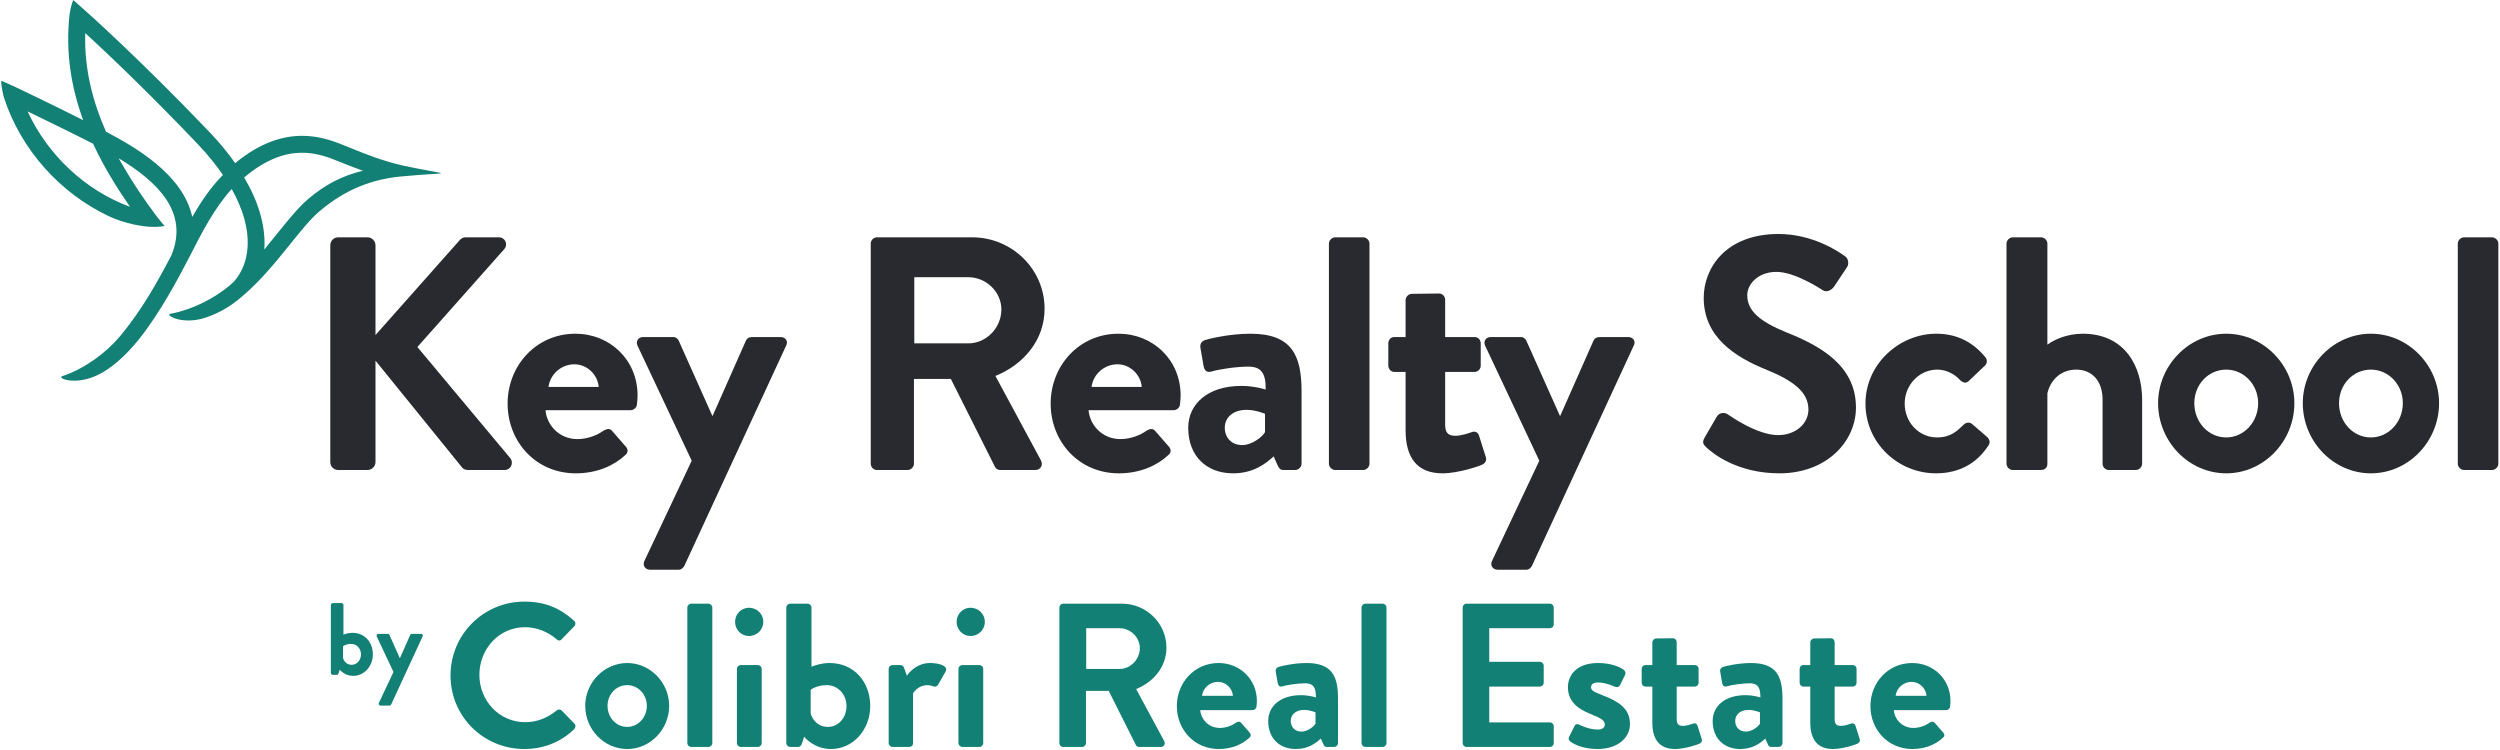
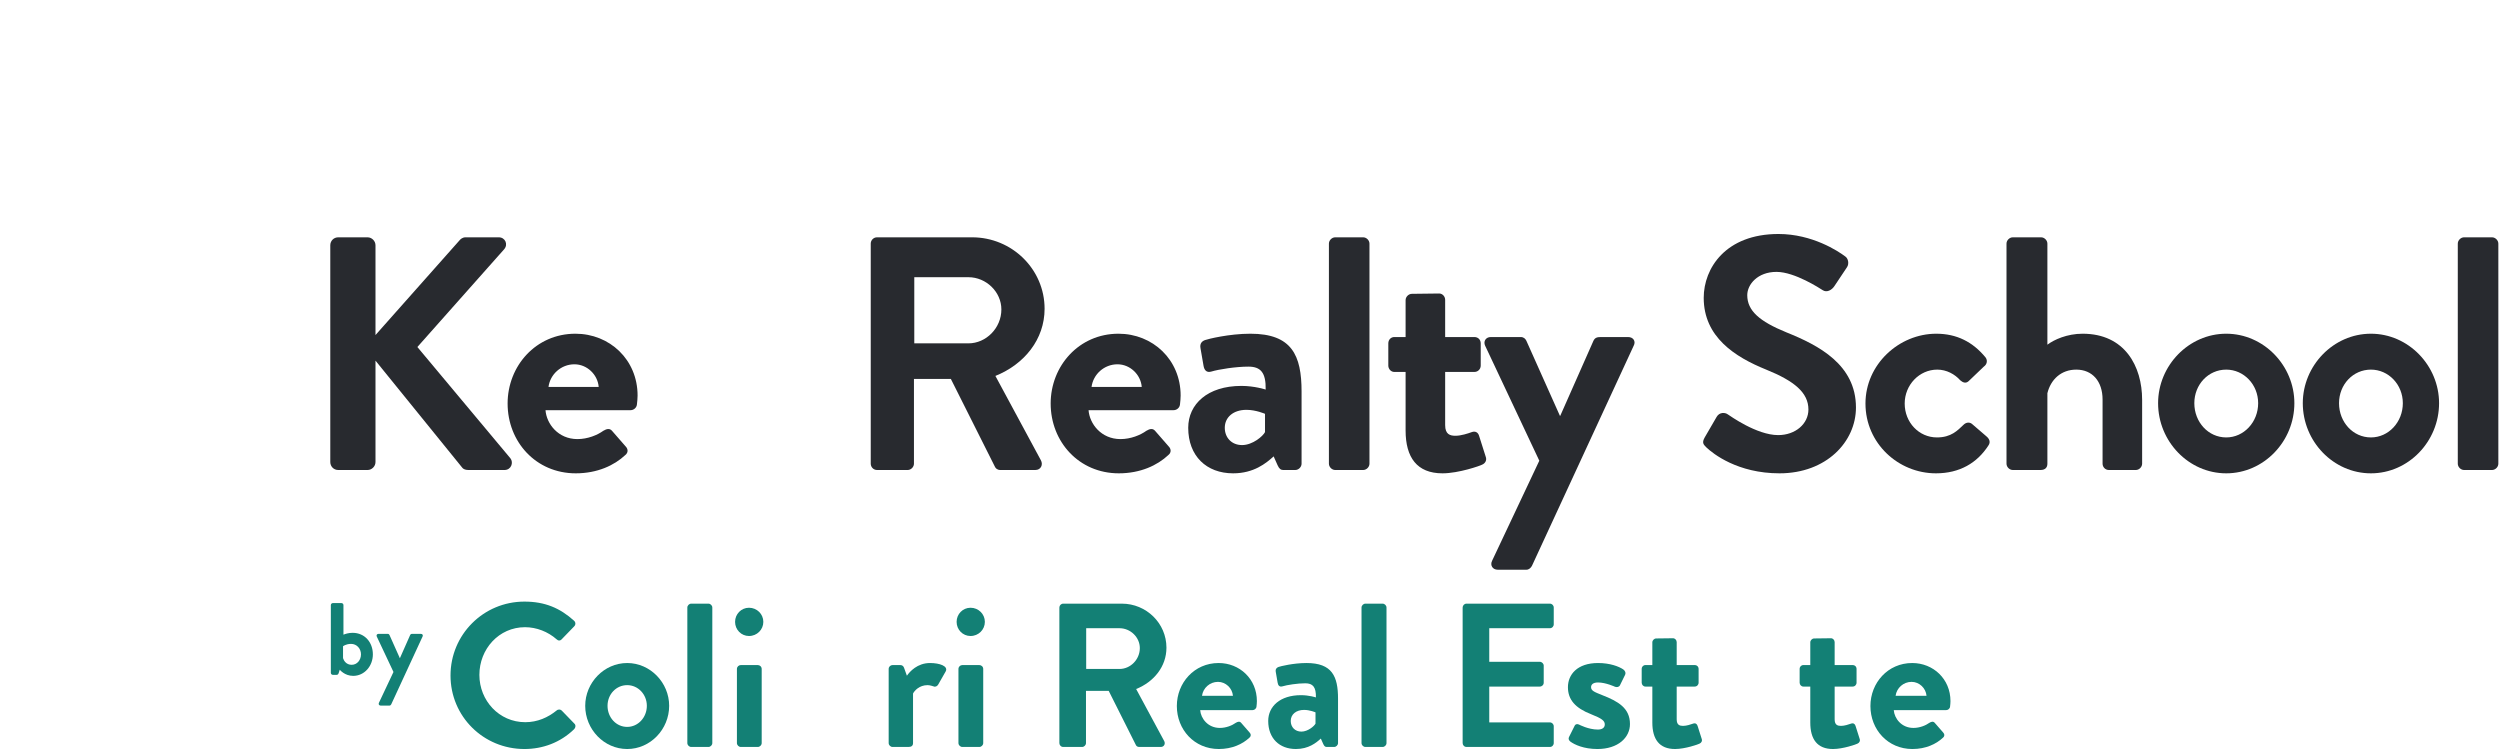
<svg xmlns="http://www.w3.org/2000/svg" width="1146" height="344" viewBox="0 0 1146 344" fill="none">
  <path d="M151.402 211.793C151.402 213.774 152.926 215.45 155.059 215.45H168.468C170.449 215.45 172.125 213.774 172.125 211.793V165.318L211.896 214.384C212.201 214.841 213.115 215.45 214.639 215.45H231.248C234.296 215.45 235.515 212.098 233.991 210.117L191.325 159.07L231.096 114.271C233.077 111.986 231.553 108.786 228.658 108.786H213.42C212.048 108.786 211.134 109.548 210.525 110.31L172.125 153.585V112.443C172.125 110.462 170.449 108.786 168.468 108.786H155.059C152.926 108.786 151.402 110.462 151.402 112.443V211.793Z" fill="#282A2F" />
  <path d="M232.688 184.975C232.688 202.498 245.641 216.974 263.926 216.974C273.83 216.974 281.602 213.317 286.63 208.593C288.154 207.374 287.849 205.698 286.783 204.631L280.535 197.47C279.468 196.251 278.097 196.555 276.573 197.47C273.83 199.45 269.412 201.279 264.688 201.279C255.85 201.279 250.517 194.27 250.06 188.022H289.068C290.44 188.022 291.811 186.956 291.963 185.432C292.116 184.365 292.268 182.384 292.268 181.318C292.268 164.861 279.468 152.975 263.774 152.975C245.641 152.975 232.688 167.756 232.688 184.975ZM251.431 177.356C252.193 171.565 257.221 166.994 263.316 166.994C269.107 166.994 273.983 171.718 274.44 177.356H251.431Z" fill="#282A2F" />
-   <path d="M317.077 211.184L295.44 257.049C294.373 259.183 295.744 261.163 298.03 261.163H311.134C312.353 261.163 313.268 260.249 313.725 259.335L360.352 158.461C361.419 156.48 360.2 154.499 357.762 154.499H345.572C343.743 154.499 342.677 154.651 341.915 156.175L326.677 190.613H326.525L311.134 156.175C310.677 155.261 309.915 154.499 308.544 154.499H294.83C292.544 154.499 291.325 156.48 292.24 158.461L317.077 211.184Z" fill="#282A2F" />
  <path d="M399.147 212.555C399.147 214.079 400.366 215.45 402.042 215.45H416.061C417.585 215.45 418.956 214.079 418.956 212.555V173.699H435.87L456.136 214.079C456.441 214.688 457.203 215.45 458.574 215.45H474.574C477.164 215.45 478.231 213.012 477.164 211.031L456.289 172.327C469.545 166.994 478.84 155.566 478.84 141.547C478.84 123.414 463.907 108.786 445.622 108.786H402.042C400.366 108.786 399.147 110.157 399.147 111.681V212.555ZM419.108 157.394V127.071H443.946C452.022 127.071 459.031 133.776 459.031 141.852C459.031 150.385 452.022 157.394 443.946 157.394H419.108Z" fill="#282A2F" />
  <path d="M481.624 184.975C481.624 202.498 494.576 216.974 512.861 216.974C522.766 216.974 530.537 213.317 535.565 208.593C537.089 207.374 536.784 205.698 535.718 204.631L529.47 197.47C528.404 196.251 527.032 196.555 525.508 197.47C522.766 199.45 518.347 201.279 513.623 201.279C504.785 201.279 499.452 194.27 498.995 188.022H538.003C539.375 188.022 540.746 186.956 540.899 185.432C541.051 184.365 541.203 182.384 541.203 181.318C541.203 164.861 528.404 152.975 512.709 152.975C494.576 152.975 481.624 167.756 481.624 184.975ZM500.366 177.356C501.128 171.565 506.156 166.994 512.252 166.994C518.042 166.994 522.918 171.718 523.375 177.356H500.366Z" fill="#282A2F" />
  <path d="M544.68 196.098C544.68 209.05 553.06 216.974 565.25 216.974C574.698 216.974 580.336 212.403 583.841 209.203L585.669 213.317C586.431 214.993 587.193 215.45 588.26 215.45H593.745C595.269 215.45 596.64 214.079 596.64 212.555V179.489C596.64 162.88 592.221 152.975 573.174 152.975C563.422 152.975 553.67 155.413 552.451 155.87C551.079 156.328 549.86 157.394 550.317 159.68L551.689 167.604C551.994 169.584 553.06 170.956 555.194 170.346C558.698 169.28 566.622 168.061 572.26 168.061C577.898 168.061 580.336 170.803 580.184 178.575C580.184 178.575 575.155 176.899 569.06 176.899C553.517 176.899 544.68 185.279 544.68 196.098ZM561.441 196.098C561.441 191.222 565.403 187.87 571.346 187.87C575.765 187.87 579.879 189.698 579.879 189.698V198.079C578.964 199.908 574.241 204.022 569.365 204.022C564.641 204.022 561.441 200.67 561.441 196.098Z" fill="#282A2F" />
  <path d="M609.175 212.555C609.175 214.079 610.546 215.45 612.07 215.45H624.869C626.393 215.45 627.765 214.079 627.765 212.555V111.681C627.765 110.157 626.393 108.786 624.869 108.786H612.07C610.546 108.786 609.175 110.157 609.175 111.681V212.555Z" fill="#282A2F" />
  <path d="M644.326 197.317C644.326 209.66 649.507 216.974 661.24 216.974C668.707 216.974 678.611 213.469 679.373 213.012C680.897 212.403 681.659 210.879 681.049 209.355L678.002 199.755C677.544 198.231 676.326 197.47 674.649 198.079C672.973 198.689 669.773 199.755 667.183 199.755C664.745 199.755 662.459 199.146 662.459 194.879V170.499H675.868C677.544 170.499 678.764 169.127 678.764 167.604V157.394C678.764 155.718 677.544 154.499 675.868 154.499H662.459V137.433C662.459 135.909 661.24 134.538 659.716 134.538L647.221 134.69C645.698 134.69 644.326 136.061 644.326 137.585V154.499H639.145C637.622 154.499 636.403 155.718 636.403 157.394V167.604C636.403 169.127 637.622 170.499 639.145 170.499H644.326V197.317Z" fill="#282A2F" />
  <path d="M705.617 211.184L683.979 257.049C682.912 259.183 684.284 261.163 686.569 261.163H699.674C700.893 261.163 701.807 260.249 702.264 259.335L748.892 158.461C749.958 156.48 748.739 154.499 746.301 154.499H734.111C732.283 154.499 731.216 154.651 730.454 156.175L715.216 190.613H715.064L699.674 156.175C699.217 155.261 698.455 154.499 697.083 154.499H683.369C681.084 154.499 679.865 156.48 680.779 158.461L705.617 211.184Z" fill="#282A2F" />
  <path d="M782.201 205.088C785.248 207.984 796.524 216.974 815.724 216.974C837.209 216.974 850.771 202.498 850.771 186.803C850.771 167.146 833.704 158.309 818.924 152.366C806.581 147.337 800.943 142.461 800.943 135.299C800.943 130.423 805.667 124.633 814.352 124.633C822.733 124.633 834.314 132.252 835.533 133.014C837.361 134.233 839.647 133.014 840.866 131.185L846.656 122.5C847.723 120.976 847.266 118.386 845.742 117.471C842.695 115.186 830.809 107.262 815.267 107.262C791.039 107.262 780.982 122.957 780.982 136.518C780.982 154.499 795.305 163.642 809.629 169.432C822.428 174.613 828.981 179.946 828.981 187.717C828.981 194.27 823.038 199.45 815.114 199.45C805.21 199.45 792.867 190.46 792.105 190.003C790.734 188.936 788.143 188.936 786.924 191.07L781.439 200.517C780.067 202.955 780.829 203.717 782.201 205.088Z" fill="#282A2F" />
  <path d="M855.13 184.975C855.13 203.26 870.215 216.974 887.434 216.974C898.253 216.974 906.329 212.25 911.51 204.174C912.576 202.65 911.967 201.127 910.443 199.908L903.891 194.27C902.672 193.355 901.148 193.66 900.081 194.727C897.339 197.317 894.444 200.517 887.891 200.517C879.663 200.517 873.111 193.66 873.111 184.975C873.111 176.441 879.815 169.432 888.044 169.432C892.31 169.432 896.12 171.565 898.558 174.308C899.624 175.222 900.996 175.984 902.367 174.765L909.377 168.061C910.9 166.994 911.205 165.166 910.138 163.794C904.348 156.785 897.034 152.975 887.587 152.975C870.52 152.975 855.13 166.994 855.13 184.975Z" fill="#282A2F" />
  <path d="M919.781 212.555C919.781 214.079 921.152 215.45 922.676 215.45H935.324C937.609 215.45 938.524 214.231 938.524 212.555V180.251C940.047 174.003 944.771 169.432 951.78 169.432C959.095 169.432 963.818 174.765 963.818 183.146V212.555C963.818 214.079 965.037 215.45 966.713 215.45H979.056C980.58 215.45 981.951 214.079 981.951 212.555V183.298C981.951 167.908 974.028 152.975 954.676 152.975C947.514 152.975 941.571 155.718 938.524 158.004V111.681C938.524 110.157 937.152 108.786 935.628 108.786H922.676C921.152 108.786 919.781 110.157 919.781 111.681V212.555Z" fill="#282A2F" />
  <path d="M989.27 184.822C989.27 202.346 1003.29 216.974 1020.51 216.974C1037.73 216.974 1051.74 202.346 1051.74 184.822C1051.74 167.604 1037.73 152.975 1020.51 152.975C1003.29 152.975 989.27 167.604 989.27 184.822ZM1005.88 184.822C1005.88 176.289 1012.28 169.432 1020.51 169.432C1028.58 169.432 1035.14 176.289 1035.14 184.822C1035.14 193.508 1028.58 200.517 1020.51 200.517C1012.28 200.517 1005.88 193.508 1005.88 184.822Z" fill="#282A2F" />
  <path d="M1055.6 184.822C1055.6 202.346 1069.61 216.974 1086.83 216.974C1104.05 216.974 1118.07 202.346 1118.07 184.822C1118.07 167.604 1104.05 152.975 1086.83 152.975C1069.61 152.975 1055.6 167.604 1055.6 184.822ZM1072.21 184.822C1072.21 176.289 1078.61 169.432 1086.83 169.432C1094.91 169.432 1101.46 176.289 1101.46 184.822C1101.46 193.508 1094.91 200.517 1086.83 200.517C1078.61 200.517 1072.21 193.508 1072.21 184.822Z" fill="#282A2F" />
  <path d="M1126.65 212.555C1126.65 214.079 1128.02 215.45 1129.54 215.45H1142.34C1143.86 215.45 1145.24 214.079 1145.24 212.555V111.681C1145.24 110.157 1143.86 108.786 1142.34 108.786H1129.54C1128.02 108.786 1126.65 110.157 1126.65 111.681V212.555Z" fill="#282A2F" />
-   <path d="M158.758 67.052C148.926 63.027 130.953 55.718 107.8 74.785C104.522 70.124 100.822 65.57 96.488 61.015C63.82 26.8 38.552 4.344 38.235 4.132C37.283 3.284 34.112 0.424 33.689 0.106C33.689 0.106 33.689 0.106 33.583 0.106C32.843 1.378 32.103 5.191 31.892 6.568C29.883 24.364 32.843 40.677 38.129 55.083C24.703 48.303 7.364 40.041 7.153 39.935C5.884 39.3 1.232 37.287 0.704 37.075C0.704 37.075 0.704 37.075 0.598 37.075C0.387 38.452 1.338 43.113 1.761 44.596C9.584 68.747 27.769 88.768 50.182 99.254C55.891 101.903 67.097 105.186 75.449 103.597C70.903 98.407 64.137 88.662 60.119 82.2C58.216 79.128 56.313 75.95 54.41 72.561C72.489 83.471 86.444 97.348 78.726 116.626V116.732C72.7 128.278 65.3 141.837 54.939 154.231C48.596 161.751 38.764 169.06 28.509 172.45C26.077 173.298 33.689 176.581 43.31 172.556C50.922 169.378 57.899 162.705 63.714 155.502C73.335 143.426 81.369 128.278 86.55 118.321C92.576 106.457 98.391 95.229 106.214 86.649C111.394 95.865 113.932 104.763 113.509 112.813C113.192 119.063 111.183 124.465 107.483 128.808C107.271 129.126 106.954 129.338 106.743 129.55C106.108 130.079 105.58 130.609 104.945 131.138C97.756 137.07 87.819 142.049 78.092 143.85C75.555 144.273 82.638 148.722 92.682 146.074C94.162 145.651 95.748 145.121 97.228 144.485C100.399 143.214 103.465 141.519 106.531 139.401C116.68 132.092 125.773 120.969 132.644 112.389C137.825 105.928 142.265 100.42 146.388 96.924C158.546 86.543 170.81 82.2 183.497 80.929C196.5 79.658 202.209 79.764 202.209 79.34C201.469 79.022 192.483 77.645 184.025 75.739C175.567 73.726 168.484 71.078 158.758 67.052ZM12.65 51.057C21.32 55.295 34.429 61.65 42.675 65.887C47.75 76.904 53.988 86.649 59.591 94.805C39.187 87.285 21.954 71.184 12.65 51.057ZM88.136 99.466C83.907 79.658 61.071 66.947 48.596 60.379C42.675 47.032 38.552 31.779 39.081 15.148C48.279 23.622 67.731 41.948 90.99 66.417C95.325 70.972 99.025 75.633 102.197 80.188C96.699 85.696 92.259 92.263 88.136 99.466ZM141.419 91.098C136.768 95.017 132.116 100.843 126.618 107.623C124.821 109.847 123.024 112.072 121.121 114.402C121.121 113.978 121.227 113.66 121.227 113.237C121.649 103.28 118.478 92.369 111.923 81.353C131.904 64.51 146.283 70.336 155.903 74.255C156.855 74.679 157.7 74.997 158.546 75.315L160.449 76.056C162.564 76.904 164.467 77.539 166.37 78.281C156.855 80.505 148.926 84.742 141.419 91.098Z" fill="#138075" />
  <path d="M206.516 309.655C206.516 328.425 221.626 343.348 240.396 343.348C248.749 343.348 256.82 340.438 263.202 334.244C263.859 333.587 264.046 332.367 263.295 331.71L257.477 325.704C256.914 325.14 255.881 325.047 255.13 325.704C251.189 328.894 246.402 331.053 240.771 331.053C228.758 331.053 219.749 321.105 219.749 309.374C219.749 297.548 228.664 287.506 240.677 287.506C245.933 287.506 251.189 289.571 255.13 293.043C255.881 293.794 256.82 293.794 257.477 293.043L263.202 287.131C263.952 286.38 263.952 285.254 263.108 284.503C256.726 278.778 249.875 275.775 240.396 275.775C221.626 275.775 206.516 290.885 206.516 309.655Z" fill="#138075" />
  <path d="M268.264 323.545C268.264 334.338 276.899 343.348 287.504 343.348C298.109 343.348 306.743 334.338 306.743 323.545C306.743 312.94 298.109 303.93 287.504 303.93C276.899 303.93 268.264 312.94 268.264 323.545ZM278.494 323.545C278.494 318.289 282.436 314.066 287.504 314.066C292.478 314.066 296.513 318.289 296.513 323.545C296.513 328.894 292.478 333.212 287.504 333.212C282.436 333.212 278.494 328.894 278.494 323.545Z" fill="#138075" />
  <path d="M315.075 340.626C315.075 341.564 315.919 342.409 316.858 342.409H324.741C325.68 342.409 326.524 341.564 326.524 340.626V278.497C326.524 277.558 325.68 276.713 324.741 276.713H316.858C315.919 276.713 315.075 277.558 315.075 278.497V340.626Z" fill="#138075" />
  <path d="M343.341 291.542C347.002 291.542 349.911 288.632 349.911 285.066C349.911 281.5 347.002 278.59 343.341 278.59C339.775 278.59 336.96 281.5 336.96 285.066C336.96 288.632 339.775 291.542 343.341 291.542ZM337.804 340.626C337.804 341.564 338.649 342.409 339.587 342.409H347.377C348.315 342.409 349.16 341.564 349.16 340.626V306.652C349.16 305.619 348.315 304.869 347.377 304.869H339.587C338.649 304.869 337.804 305.619 337.804 306.652V340.626Z" fill="#138075" />
-   <path d="M360.442 340.626C360.442 341.564 361.287 342.409 362.225 342.409H365.885C366.73 342.409 367.387 341.658 367.669 340.626L368.607 337.716C368.607 337.716 373.018 343.348 380.902 343.348C391.131 343.348 398.921 334.432 398.921 323.639C398.921 312.658 391.507 303.93 380.338 303.93C376.584 303.93 373.675 304.963 371.986 305.619V278.497C371.986 277.558 371.141 276.713 370.203 276.713H362.225C361.287 276.713 360.442 277.558 360.442 278.497V340.626ZM371.61 327.111V316.225C371.61 316.225 374.238 314.066 378.931 314.066C384.186 314.066 388.034 318.383 388.034 323.639C388.034 328.894 384.468 333.212 379.494 333.212C374.52 333.212 372.267 329.364 371.61 327.111Z" fill="#138075" />
  <path d="M407.367 340.626C407.367 341.564 408.212 342.409 409.151 342.409H416.377C417.691 342.409 418.536 341.94 418.536 340.626V317.914C419.193 316.6 421.445 314.066 425.199 314.066C426.231 314.066 427.639 314.535 427.921 314.629C428.672 315.005 429.61 314.629 430.079 313.785L433.552 307.684C434.678 305.338 430.736 303.93 426.325 303.93C420.507 303.93 417.034 307.872 415.72 309.749L414.406 306.089C414.125 305.338 413.562 304.869 412.717 304.869H409.151C408.212 304.869 407.367 305.619 407.367 306.652V340.626Z" fill="#138075" />
  <path d="M444.891 291.542C448.551 291.542 451.461 288.632 451.461 285.066C451.461 281.5 448.551 278.59 444.891 278.59C441.325 278.59 438.509 281.5 438.509 285.066C438.509 288.632 441.325 291.542 444.891 291.542ZM439.354 340.626C439.354 341.564 440.198 342.409 441.137 342.409H448.927C449.865 342.409 450.71 341.564 450.71 340.626V306.652C450.71 305.619 449.865 304.869 448.927 304.869H441.137C440.198 304.869 439.354 305.619 439.354 306.652V340.626Z" fill="#138075" />
  <path d="M485.614 340.626C485.614 341.564 486.365 342.409 487.397 342.409H496.032C496.97 342.409 497.815 341.564 497.815 340.626V316.694H508.232L520.714 341.564C520.902 341.94 521.371 342.409 522.216 342.409H532.07C533.666 342.409 534.323 340.907 533.666 339.687L520.808 315.849C528.973 312.564 534.698 305.526 534.698 296.891C534.698 285.723 525.501 276.713 514.239 276.713H487.397C486.365 276.713 485.614 277.558 485.614 278.497V340.626ZM497.909 306.652V287.976H513.206C518.18 287.976 522.498 292.105 522.498 297.079C522.498 302.335 518.18 306.652 513.206 306.652H497.909Z" fill="#138075" />
  <path d="M539.463 323.639C539.463 334.432 547.44 343.348 558.702 343.348C564.802 343.348 569.589 341.095 572.686 338.186C573.624 337.435 573.437 336.403 572.78 335.746L568.932 331.335C568.275 330.584 567.43 330.772 566.492 331.335C564.802 332.555 562.081 333.681 559.171 333.681C553.728 333.681 550.443 329.364 550.162 325.516H574.187C575.032 325.516 575.877 324.859 575.971 323.92C576.064 323.263 576.158 322.043 576.158 321.386C576.158 311.251 568.275 303.93 558.608 303.93C547.44 303.93 539.463 313.034 539.463 323.639ZM551.006 318.946C551.475 315.38 554.573 312.564 558.327 312.564C561.893 312.564 564.896 315.474 565.178 318.946H551.006Z" fill="#138075" />
  <path d="M581.349 330.49C581.349 338.467 586.511 343.348 594.019 343.348C599.838 343.348 603.31 340.532 605.469 338.561L606.595 341.095C607.065 342.127 607.534 342.409 608.191 342.409H611.569C612.508 342.409 613.353 341.564 613.353 340.626V320.26C613.353 310.03 610.631 303.93 598.9 303.93C592.893 303.93 586.887 305.432 586.136 305.713C585.291 305.995 584.54 306.652 584.822 308.06L585.667 312.94C585.854 314.16 586.511 315.005 587.825 314.629C589.984 313.972 594.864 313.221 598.336 313.221C601.809 313.221 603.31 314.911 603.217 319.697C603.217 319.697 600.12 318.665 596.366 318.665C586.793 318.665 581.349 323.827 581.349 330.49ZM591.673 330.49C591.673 327.487 594.113 325.422 597.773 325.422C600.495 325.422 603.029 326.548 603.029 326.548V331.71C602.466 332.836 599.556 335.37 596.553 335.37C593.644 335.37 591.673 333.305 591.673 330.49Z" fill="#138075" />
  <path d="M624.123 340.626C624.123 341.564 624.967 342.409 625.906 342.409H633.789C634.728 342.409 635.572 341.564 635.572 340.626V278.497C635.572 277.558 634.728 276.713 633.789 276.713H625.906C624.967 276.713 624.123 277.558 624.123 278.497V340.626Z" fill="#138075" />
  <path d="M670.475 340.626C670.475 341.564 671.226 342.409 672.258 342.409H710.455C711.488 342.409 712.238 341.564 712.238 340.626V332.93C712.238 331.992 711.488 331.147 710.455 331.147H682.675V314.723H705.856C706.795 314.723 707.64 313.972 707.64 312.94V305.15C707.64 304.212 706.795 303.367 705.856 303.367H682.675V287.976H710.455C711.488 287.976 712.238 287.131 712.238 286.192V278.497C712.238 277.558 711.488 276.713 710.455 276.713H672.258C671.226 276.713 670.475 277.558 670.475 278.497V340.626Z" fill="#138075" />
  <path d="M719.771 339.875C721.742 341.377 726.059 343.348 732.253 343.348C741.732 343.348 747.176 338.092 747.176 331.898C747.176 324.577 741.732 321.48 734.506 318.665C731.033 317.257 729.344 316.694 729.344 315.005C729.344 313.785 730.283 312.846 732.535 312.846C736.101 312.846 740.325 314.817 740.325 314.817C741.076 315.098 742.108 315.005 742.577 314.16L744.923 309.374C745.393 308.435 744.923 307.403 744.079 306.84C742.108 305.526 738.072 303.93 732.535 303.93C722.962 303.93 718.739 309.28 718.739 315.005C718.739 320.729 722.118 324.577 729.344 327.393C734.318 329.364 735.632 330.396 735.632 332.085C735.632 333.681 734.318 334.432 732.441 334.432C728.124 334.432 723.901 332.179 723.901 332.179C723.056 331.71 722.118 331.898 721.742 332.836L719.208 337.904C718.833 338.655 719.208 339.406 719.771 339.875Z" fill="#138075" />
  <path d="M757.43 331.241C757.43 338.843 760.621 343.348 767.847 343.348C772.446 343.348 778.546 341.189 779.015 340.907C779.954 340.532 780.423 339.593 780.048 338.655L778.171 332.742C777.889 331.804 777.138 331.335 776.106 331.71C775.074 332.085 773.103 332.742 771.507 332.742C770.006 332.742 768.598 332.367 768.598 329.739V314.723H776.857C777.889 314.723 778.64 313.878 778.64 312.94V306.652C778.64 305.619 777.889 304.869 776.857 304.869H768.598V294.357C768.598 293.419 767.847 292.574 766.909 292.574L759.213 292.668C758.274 292.668 757.43 293.513 757.43 294.451V304.869H754.239C753.3 304.869 752.549 305.619 752.549 306.652V312.94C752.549 313.878 753.3 314.723 754.239 314.723H757.43V331.241Z" fill="#138075" />
-   <path d="M785.09 330.49C785.09 338.467 790.252 343.348 797.76 343.348C803.579 343.348 807.051 340.532 809.21 338.561L810.336 341.095C810.805 342.127 811.274 342.409 811.931 342.409H815.31C816.249 342.409 817.093 341.564 817.093 340.626V320.26C817.093 310.03 814.372 303.93 802.64 303.93C796.634 303.93 790.627 305.432 789.876 305.713C789.032 305.995 788.281 306.652 788.562 308.06L789.407 312.94C789.595 314.16 790.252 315.005 791.566 314.629C793.724 313.972 798.605 313.221 802.077 313.221C805.549 313.221 807.051 314.911 806.957 319.697C806.957 319.697 803.86 318.665 800.106 318.665C790.533 318.665 785.09 323.827 785.09 330.49ZM795.414 330.49C795.414 327.487 797.854 325.422 801.514 325.422C804.236 325.422 806.77 326.548 806.77 326.548V331.71C806.206 332.836 803.297 335.37 800.294 335.37C797.385 335.37 795.414 333.305 795.414 330.49Z" fill="#138075" />
  <path d="M829.834 331.241C829.834 338.843 833.025 343.348 840.252 343.348C844.85 343.348 850.951 341.189 851.42 340.907C852.358 340.532 852.828 339.593 852.452 338.655L850.575 332.742C850.294 331.804 849.543 331.335 848.51 331.71C847.478 332.085 845.507 332.742 843.912 332.742C842.41 332.742 841.002 332.367 841.002 329.739V314.723H849.261C850.294 314.723 851.044 313.878 851.044 312.94V306.652C851.044 305.619 850.294 304.869 849.261 304.869H841.002V294.357C841.002 293.419 840.252 292.574 839.313 292.574L831.617 292.668C830.679 292.668 829.834 293.513 829.834 294.451V304.869H826.643C825.705 304.869 824.954 305.619 824.954 306.652V312.94C824.954 313.878 825.705 314.723 826.643 314.723H829.834V331.241Z" fill="#138075" />
  <path d="M857.401 323.639C857.401 334.432 865.378 343.348 876.64 343.348C882.74 343.348 887.527 341.095 890.624 338.186C891.562 337.435 891.375 336.403 890.718 335.746L886.87 331.335C886.213 330.584 885.368 330.772 884.43 331.335C882.74 332.555 880.019 333.681 877.109 333.681C871.666 333.681 868.381 329.364 868.1 325.516H892.125C892.97 325.516 893.815 324.859 893.909 323.92C894.003 323.263 894.096 322.043 894.096 321.386C894.096 311.251 886.213 303.93 876.546 303.93C865.378 303.93 857.401 313.034 857.401 323.639ZM868.944 318.946C869.414 315.38 872.511 312.564 876.265 312.564C879.831 312.564 882.834 315.474 883.116 318.946H868.944Z" fill="#138075" />
  <path d="M151.658 308.456C151.658 308.926 152.081 309.349 152.551 309.349H154.384C154.807 309.349 155.135 308.973 155.276 308.456L155.746 307C155.746 307 157.955 309.819 161.901 309.819C167.023 309.819 170.923 305.355 170.923 299.952C170.923 294.454 167.211 290.085 161.62 290.085C159.74 290.085 158.284 290.602 157.438 290.931V277.351C157.438 276.882 157.015 276.459 156.545 276.459H152.551C152.081 276.459 151.658 276.882 151.658 277.351V308.456ZM157.25 301.69V296.24C157.25 296.24 158.565 295.159 160.915 295.159C163.546 295.159 165.472 297.321 165.472 299.952C165.472 302.583 163.687 304.744 161.197 304.744C158.706 304.744 157.579 302.818 157.25 301.69Z" fill="#138075" />
  <path d="M180.367 308.034L173.695 322.176C173.366 322.834 173.789 323.445 174.494 323.445H178.535C178.91 323.445 179.192 323.163 179.333 322.881L193.711 291.776C194.04 291.165 193.664 290.555 192.912 290.555H189.154C188.59 290.555 188.261 290.602 188.026 291.071L183.327 301.69H183.28L178.535 291.071C178.394 290.79 178.159 290.555 177.736 290.555H173.507C172.802 290.555 172.426 291.165 172.708 291.776L180.367 308.034Z" fill="#138075" />
</svg>